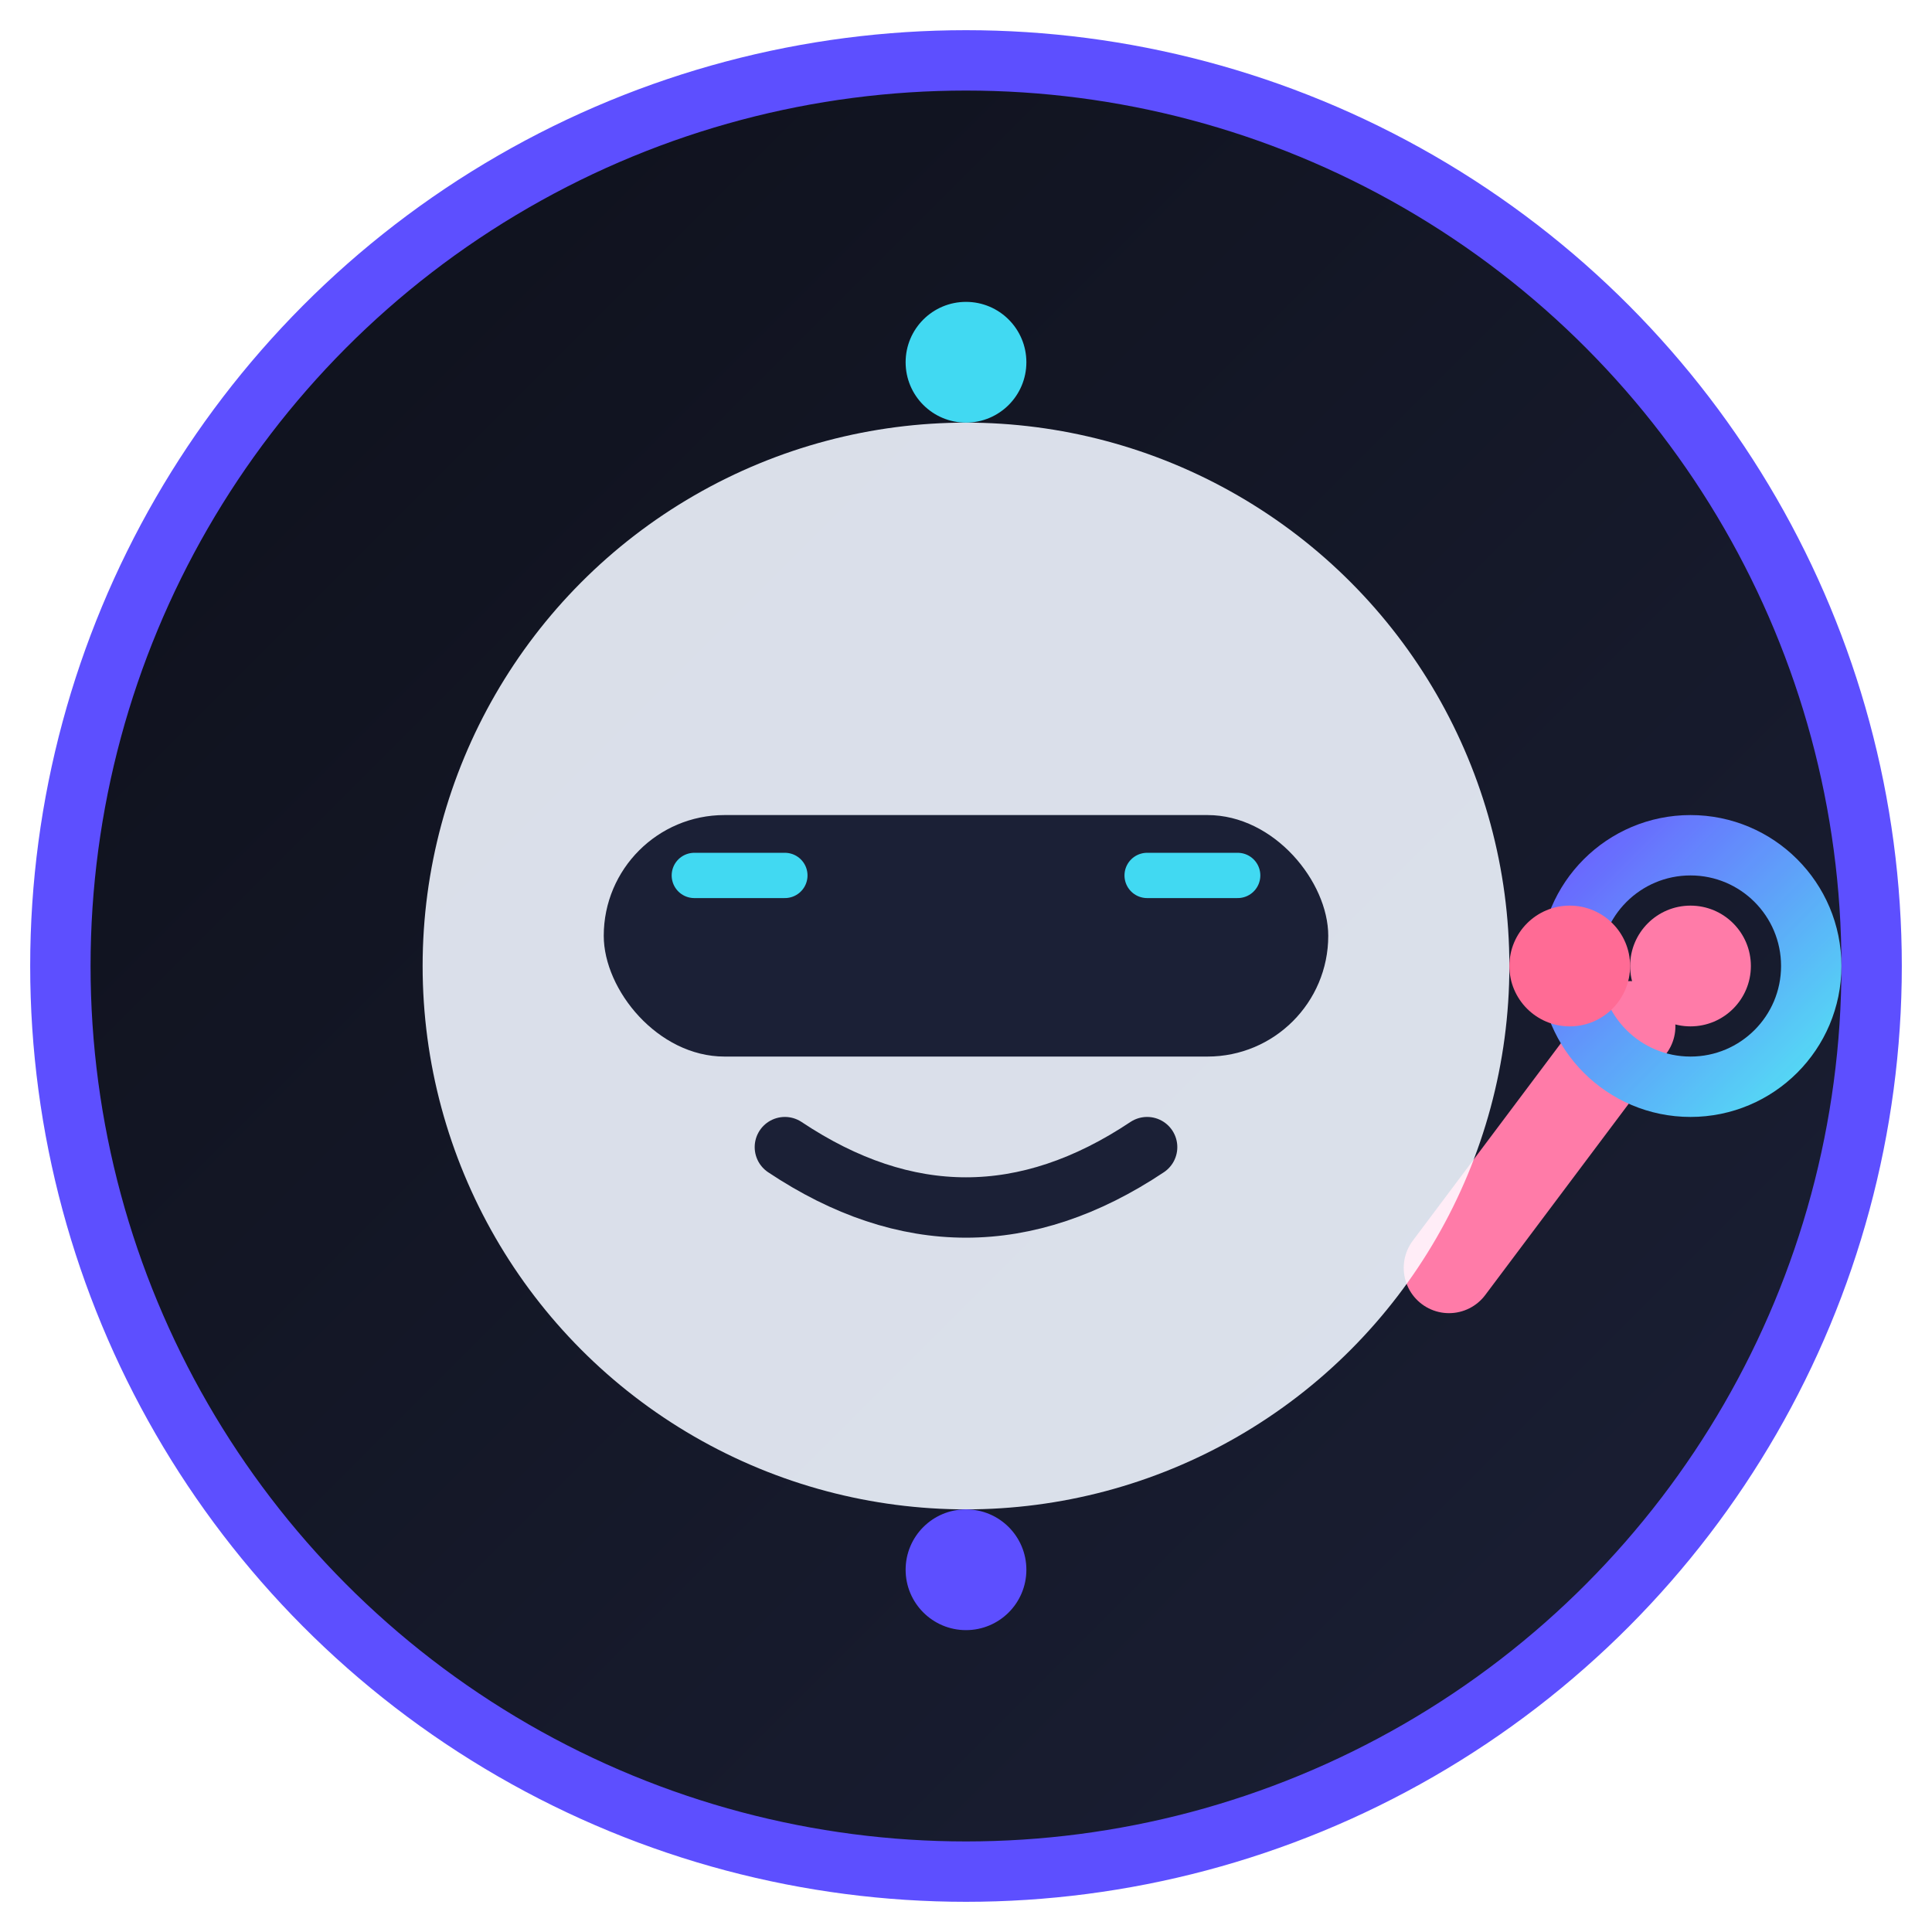
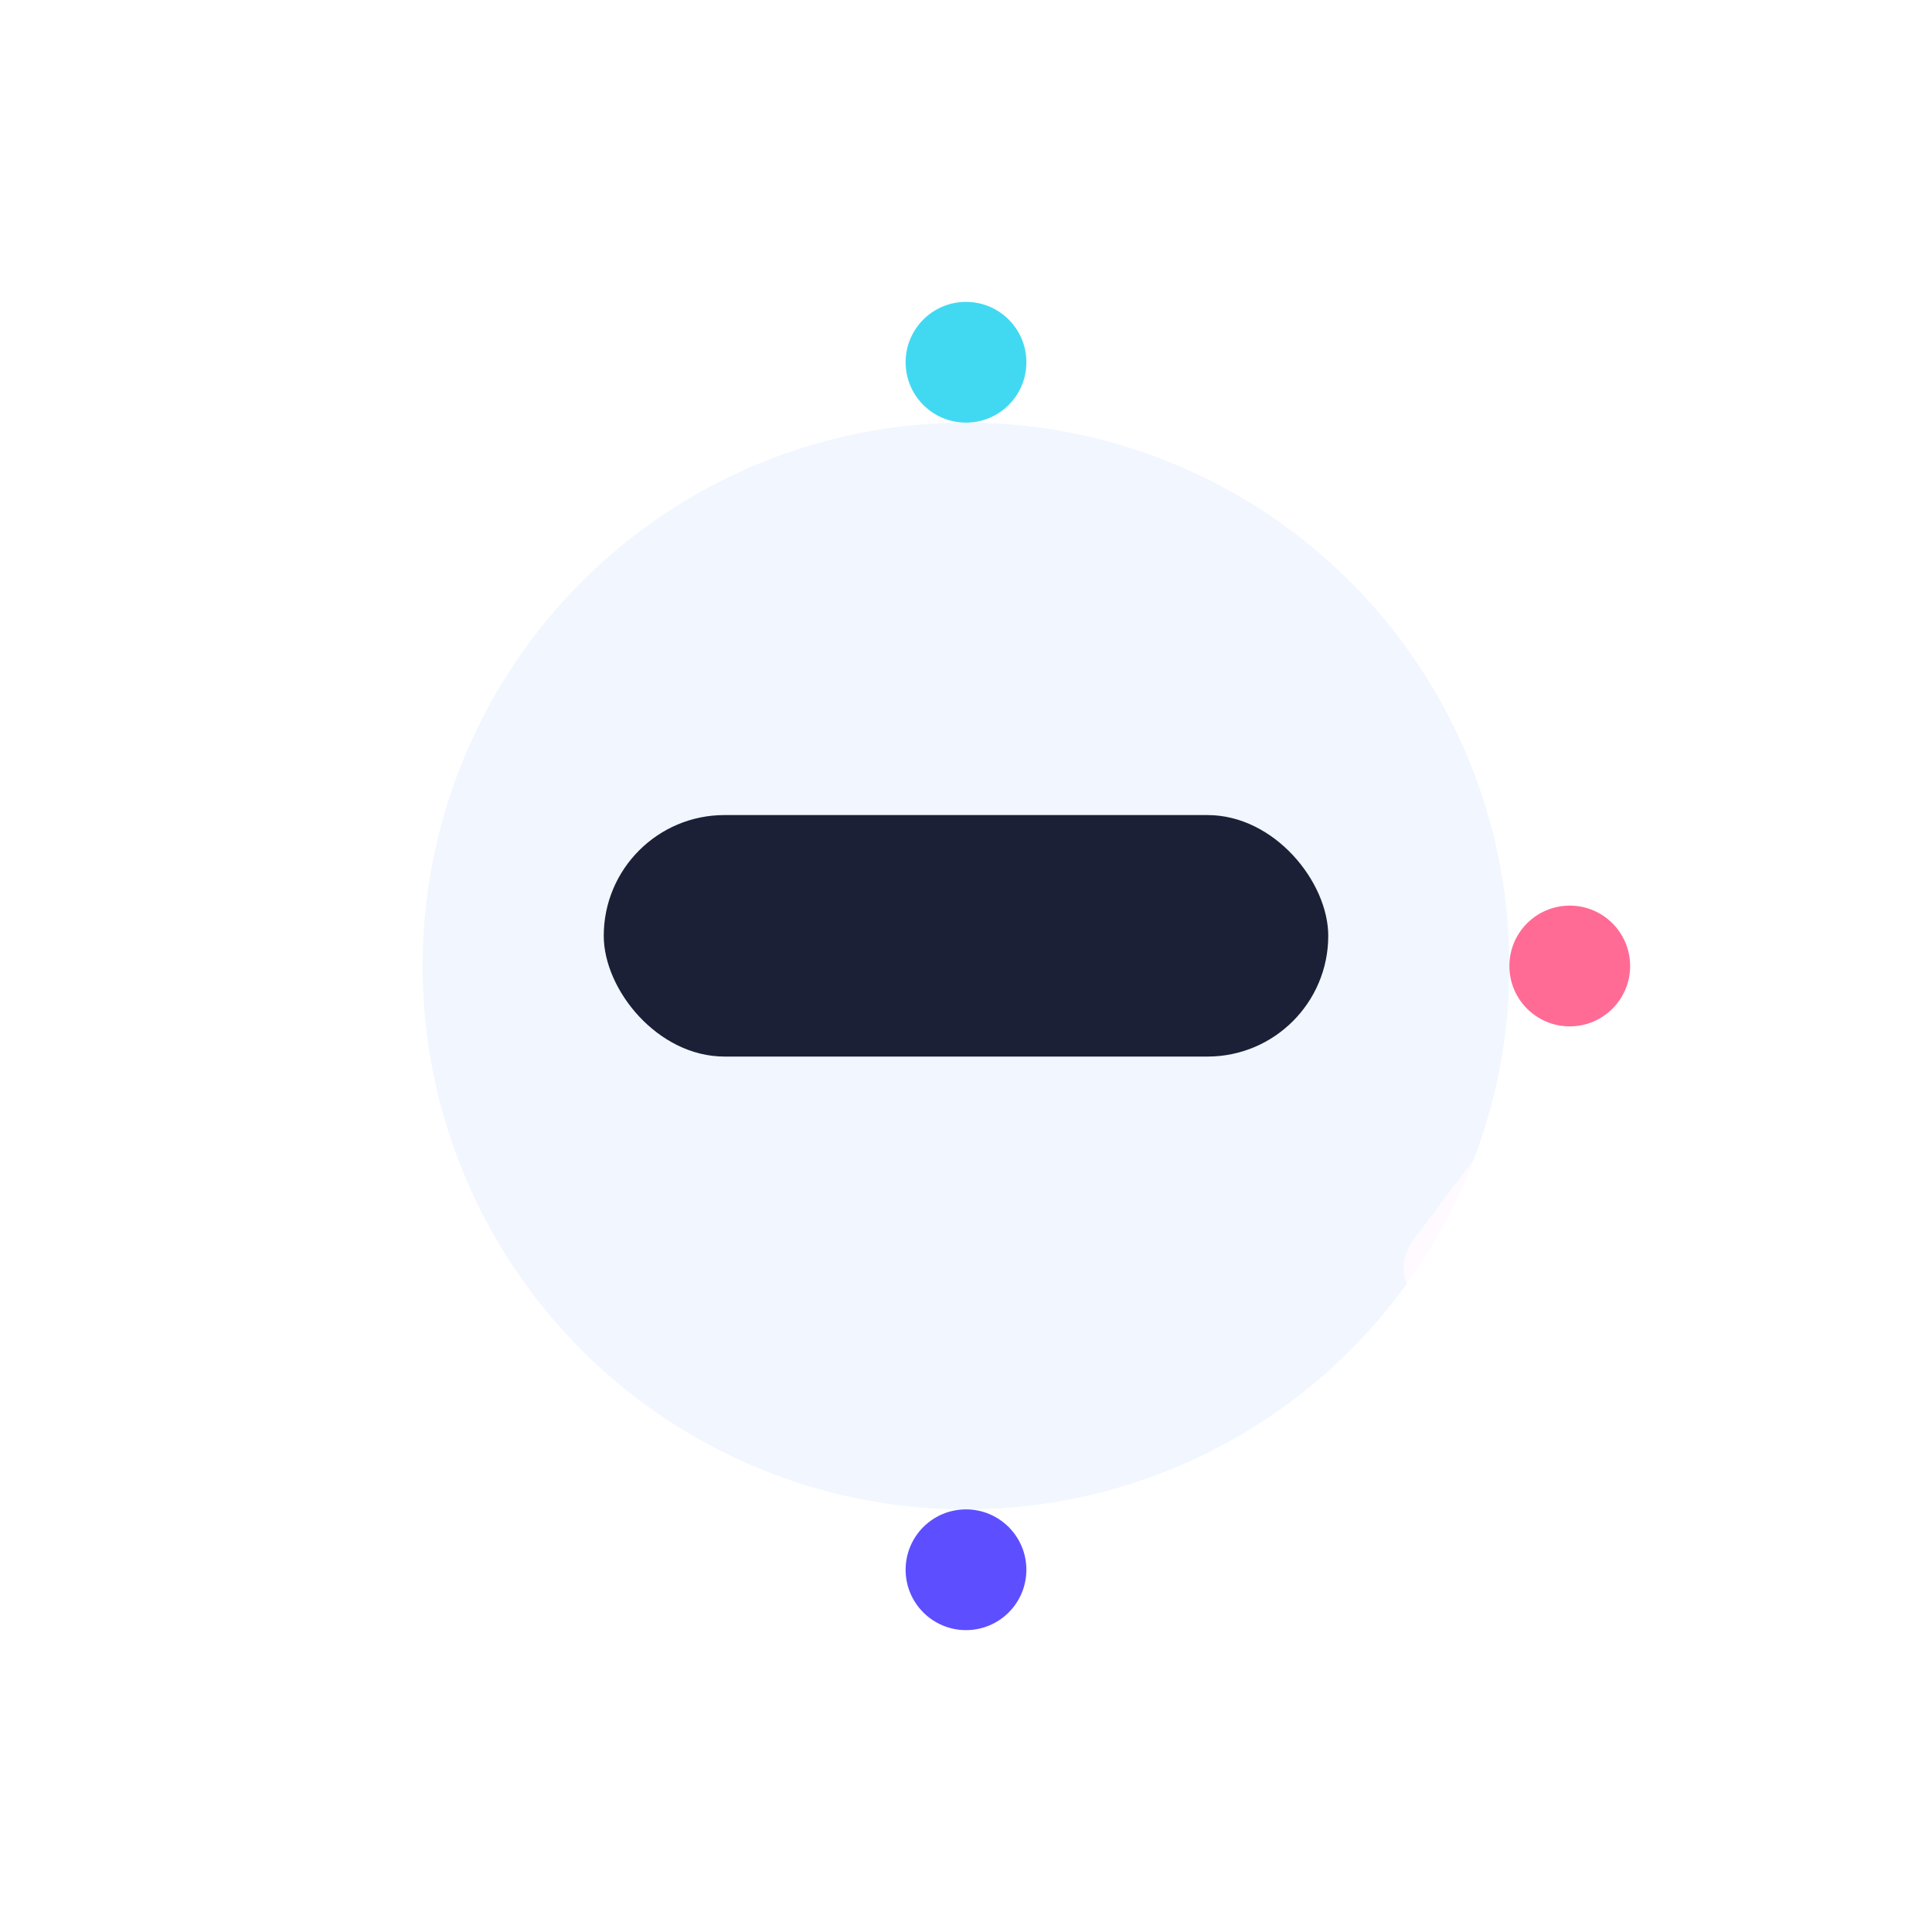
<svg xmlns="http://www.w3.org/2000/svg" width="64" height="64" viewBox="0 0 64 64">
  <defs>
    <linearGradient id="bgGradient" x1="0%" y1="0%" x2="100%" y2="100%">
      <stop offset="0%" stop-color="#0E101A" />
      <stop offset="100%" stop-color="#1B2036" />
    </linearGradient>
    <linearGradient id="clickGradient" x1="0%" y1="0%" x2="100%" y2="100%">
      <stop offset="0%" stop-color="#5D4FFF" />
      <stop offset="100%" stop-color="#41D9F2" />
    </linearGradient>
    <filter id="glow" x="-20%" y="-20%" width="140%" height="140%">
      <feGaussianBlur in="SourceGraphic" stdDeviation="2" result="blur" />
      <feColorMatrix in="blur" mode="matrix" values="1 0 0 0 0  0 1 0 0 0  0 0 1 0 0  0 0 0 18 -7" result="glow" />
      <feBlend in="SourceGraphic" in2="glow" mode="screen" />
    </filter>
    <filter id="shadow" x="-20%" y="-20%" width="140%" height="140%">
      <feDropShadow dx="0" dy="2" stdDeviation="2" flood-color="#000" flood-opacity="0.3" />
    </filter>
  </defs>
-   <circle cx="32" cy="32" r="30" fill="url(#bgGradient)" stroke="#5D4FFF" stroke-width="2" />
  <g id="chillGuy" filter="url(#shadow)">
    <circle cx="32" cy="32" r="18" fill="#F0F5FF" opacity="0.9" />
    <rect x="20" y="27" width="24" height="8" rx="4" fill="#1B2036" />
-     <line x1="23" y1="29" x2="26" y2="29" stroke="#41D9F2" stroke-width="1.5" stroke-linecap="round" />
-     <line x1="38" y1="29" x2="41" y2="29" stroke="#41D9F2" stroke-width="1.5" stroke-linecap="round" />
-     <path d="M26,38 Q32,42 38,38" stroke="#1B2036" stroke-width="2" fill="none" stroke-linecap="round" />
  </g>
  <g id="clickHand" filter="url(#glow)">
    <path d="M48,42 L54,34" stroke="#FF6B95" stroke-width="3" stroke-linecap="round" />
    <circle cx="56" cy="32" r="4" fill="none" stroke="url(#clickGradient)" stroke-width="2">
      <animate attributeName="r" values="3;6;3" dur="2s" repeatCount="indefinite" />
      <animate attributeName="opacity" values="1;0.6;1" dur="2s" repeatCount="indefinite" />
    </circle>
    <circle cx="56" cy="32" r="2" fill="#FF6B95">
      <animate attributeName="r" values="1;3;1" dur="2s" repeatCount="indefinite" />
    </circle>
  </g>
  <g id="points">
    <circle cx="32" cy="12" r="2" fill="#41D9F2">
      <animateTransform attributeName="transform" type="rotate" from="0 32 32" to="360 32 32" dur="8s" repeatCount="indefinite" />
    </circle>
    <circle cx="52" cy="32" r="2" fill="#FF6B95">
      <animateTransform attributeName="transform" type="rotate" from="0 32 32" to="360 32 32" dur="6s" repeatCount="indefinite" />
    </circle>
    <circle cx="32" cy="52" r="2" fill="#5D4FFF">
      <animateTransform attributeName="transform" type="rotate" from="0 32 32" to="360 32 32" dur="10s" repeatCount="indefinite" />
    </circle>
  </g>
</svg>